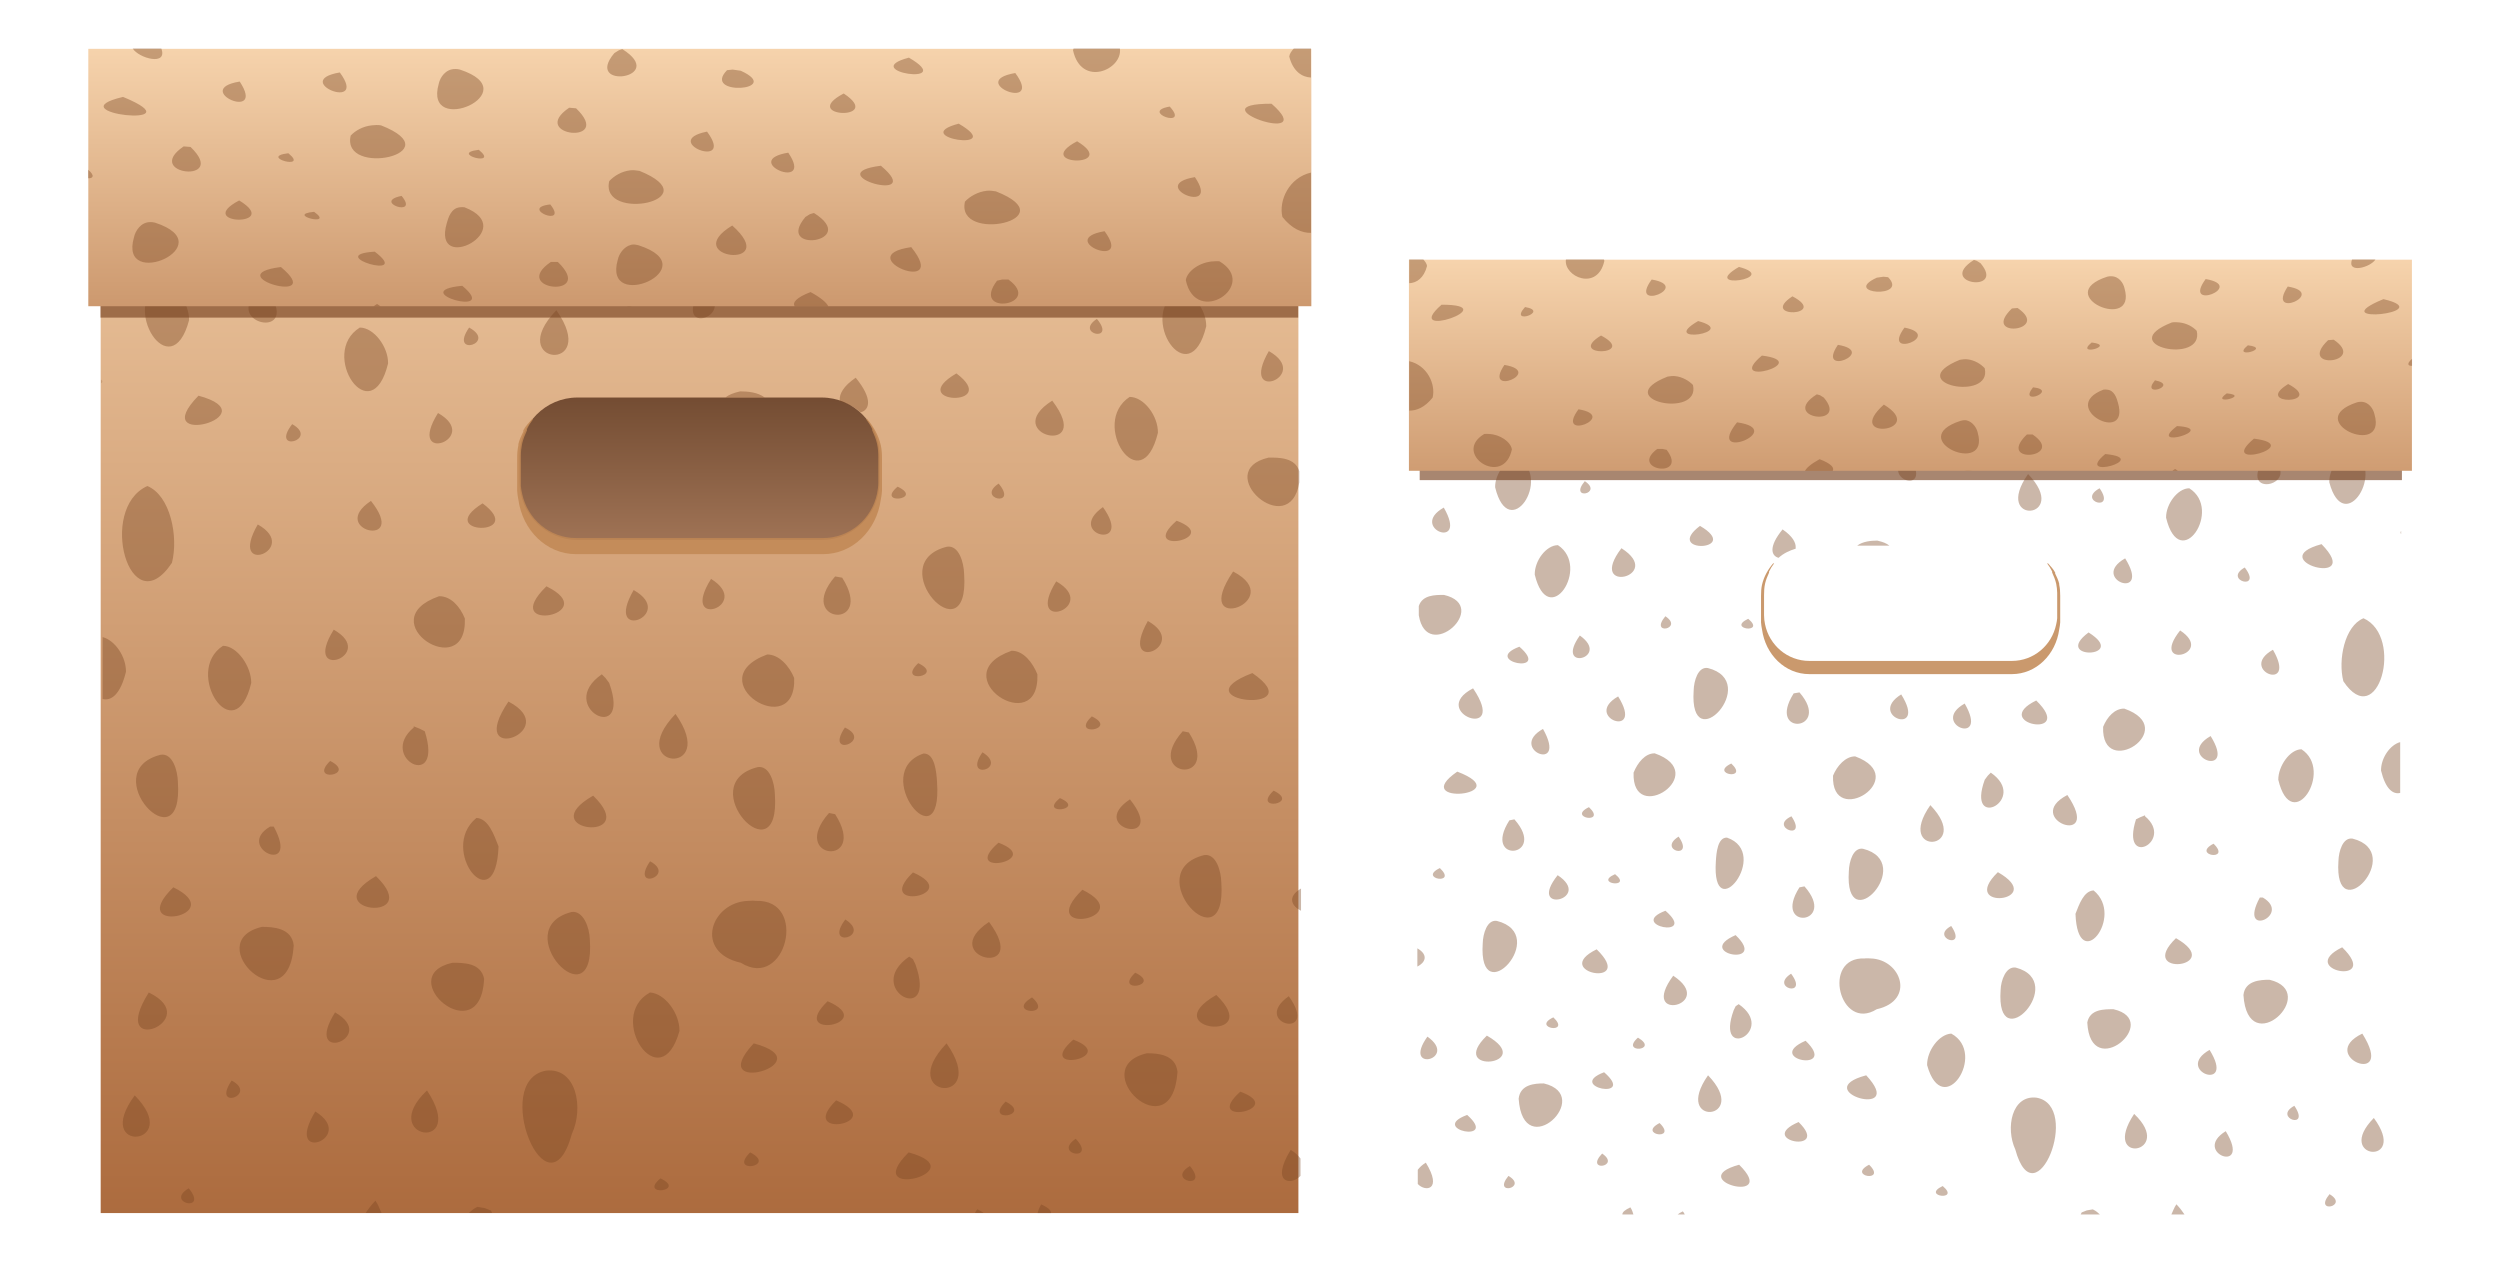
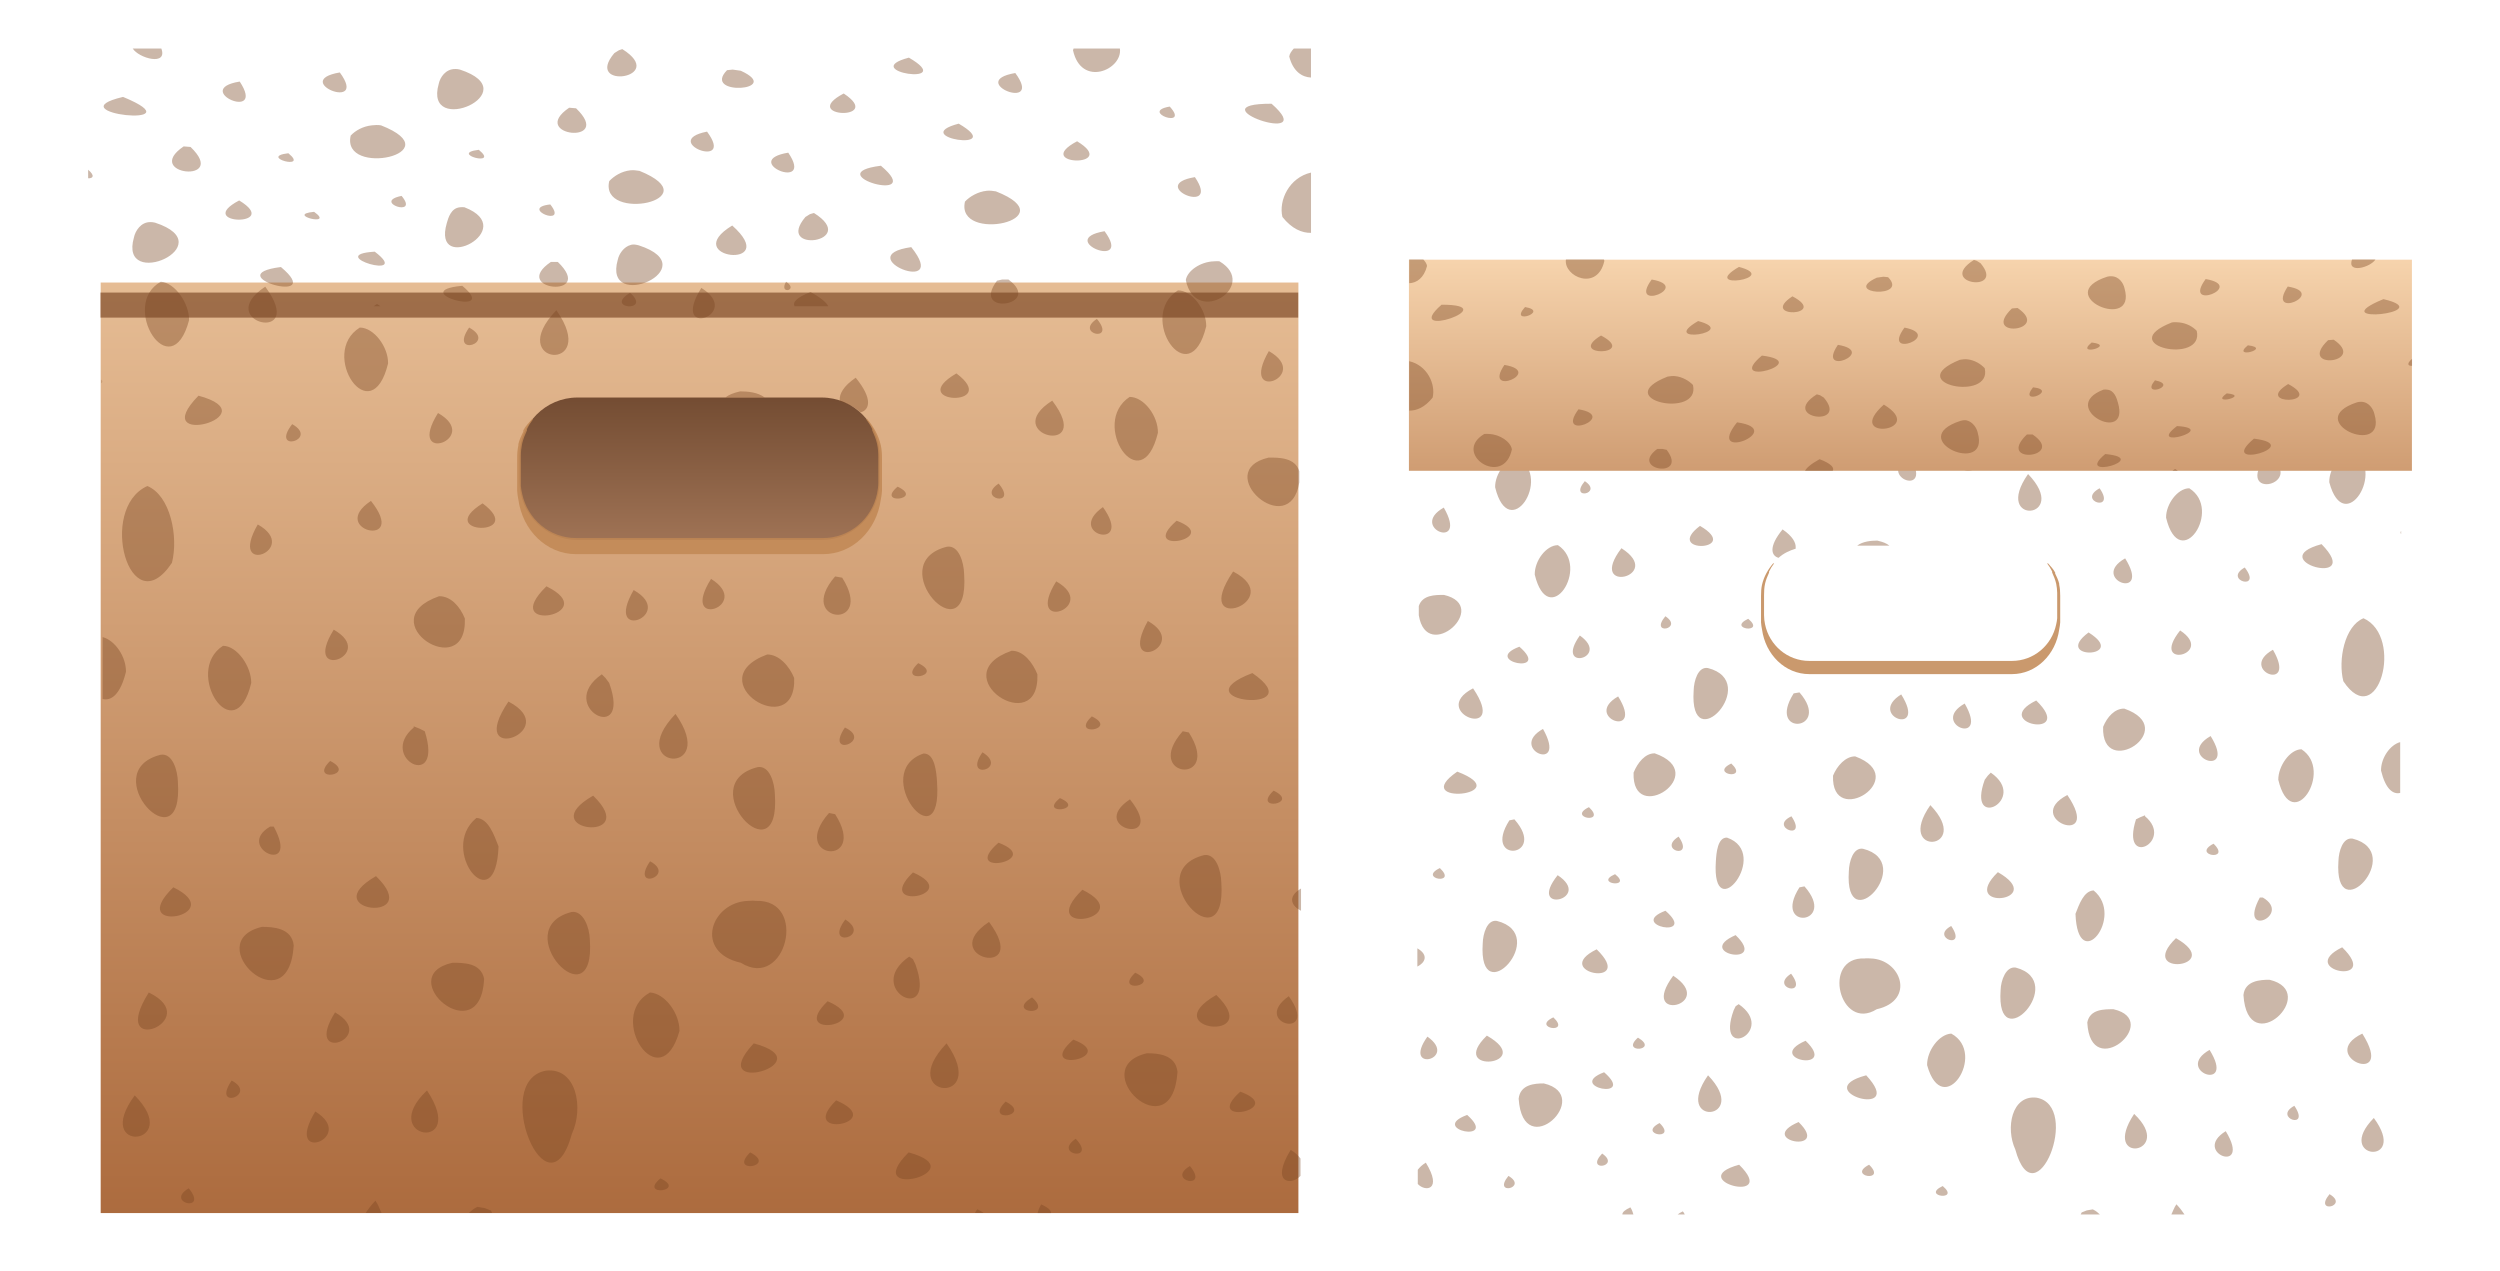
<svg xmlns="http://www.w3.org/2000/svg" xmlns:ns1="http://sodipodi.sourceforge.net/DTD/sodipodi-0.dtd" xmlns:ns2="http://www.inkscape.org/namespaces/inkscape" xmlns:xlink="http://www.w3.org/1999/xlink" id="svg2" ns1:docname="Toolbox.svg" viewBox="0 0 590 300" version="1.1" ns2:version="0.48.4 r9939">
  <defs id="defs4">
    <linearGradient id="linearGradient11192">
      <stop id="stop11194" style="stop-color:#502d16" offset="0" />
      <stop id="stop11196" style="stop-color:#deaa87" offset="1" />
    </linearGradient>
    <linearGradient id="linearGradient8379-8">
      <stop id="stop8381-8" style="stop-color:#a05a2c" offset="0" />
      <stop id="stop8383-2" style="stop-color:#ffe0ba" offset="1" />
    </linearGradient>
    <linearGradient id="linearGradient4334" y2="464.18" xlink:href="#linearGradient11192" gradientUnits="userSpaceOnUse" x2="233.99" y1="452.34" x1="233.99" ns2:collect="always" />
    <linearGradient id="linearGradient4336" y2="-21.862" xlink:href="#linearGradient8379-8" gradientUnits="userSpaceOnUse" x2="238.65" gradientTransform="matrix(.466 0 0 .715 114.49 5.304)" y1="32.483" x1="238.65" ns2:collect="always" />
    <linearGradient id="linearGradient4338" y2="-27.915" xlink:href="#linearGradient8379-8" gradientUnits="userSpaceOnUse" x2="238.65" gradientTransform="matrix(.476 0 0 .195 111.99 448.15)" y1="72.926" x1="238.65" ns2:collect="always" />
    <linearGradient id="linearGradient4344" y2="-27.915" xlink:href="#linearGradient8379-8" gradientUnits="userSpaceOnUse" x2="238.65" gradientTransform="matrix(.476 0 0 .195 111.99 448.15)" y1="78.261" x1="238.65" ns2:collect="always" />
  </defs>
  <ns1:namedview id="base" bordercolor="#666666" ns2:pageshadow="2" ns2:window-y="-8" pagecolor="#ffffff" ns2:window-height="1017" ns2:window-maximized="1" ns2:zoom="0.7" ns2:window-x="-8" showgrid="false" borderopacity="1.0" ns2:current-layer="layer1" ns2:cx="343.09297" ns2:cy="160.85652" ns2:window-width="1920" ns2:pageopacity="0.0" ns2:document-units="px" />
  <g id="layer1" ns2:label="Layer 1" ns2:groupmode="layer" transform="translate(0 -752.36)">
    <g id="g4310" transform="translate(-.811 6.475)">
      <g id="g16187" transform="matrix(9.277 0 0 9.353 -1965.9 -3386.6)">
        <g id="g16189" transform="translate(0 -3.447)">
          <path id="rect16191" style="fill:url(#linearGradient4334)" ns2:connector-curvature="0" d="m224.32 455.04h10.96v4.411h-10.96z" />
          <path id="path16193" style="fill:url(#linearGradient4336)" d="m214.56 0.052v23.479h30.469v-23.479zm12.125 2.901h6.219c0.808 0 1.469 0.661 1.469 1.469v0.656c0 0.808-0.661 1.469-1.469 1.469h-6.219c-0.808 0-1.469-0.661-1.469-1.469v-0.656c0-0.808 0.661-1.469 1.469-1.469z" ns1:nodetypes="cccccsssssssss" ns2:connector-curvature="0" transform="translate(0 452.36)" />
          <path id="path16195" style="opacity:.385;fill:#784421" d="m216.09 0.031c-1.068 0.586 0.256 2.698 0.719 0.969 0.007-0.42-0.357-0.942-0.719-0.969zm15.906 0c-0.203 0.339 0.341 0.22 0 0zm-13.25 0.125c-1.374 0.899 1.107 1.482 0 0zm11.094 0.031c-0.836 1.321 1.089 0.673 0 0zm12.125 0.062c-1.056 0.65 0.29 2.657 0.719 0.906 0.006-0.419-0.36-0.905-0.719-0.906zm-13.938 0.062c-0.69 0.407 0.576 0.502 0 0zm-1.875 0.438c-1.353 1.399 1.137 1.606 0 0zm13.75 0.219c-0.589 0.386 0.515 0.611 0 0zm-18.75 0.219c-1.056 0.65 0.29 2.657 0.719 0.906 0.006-0.419-0.36-0.905-0.719-0.906zm2.781 0c-0.53 0.759 0.731 0.397 0 0zm20.344 0.594c-0.79 1.357 1.119 0.628 0 0zm-10.51 0.672c-0.317 0.214-0.417 0.413-0.406 0.562 0.001 0.01-0.002 0.022 0 0.031 0.204 0.062 0.376 0.143 0.531 0.281 0.218-0.058 0.328-0.325-0.125-0.875zm-2.938 0.344c-0.174 0.04-0.289 0.083-0.375 0.156h1c-0.174-0.133-0.435-0.156-0.625-0.156zm5.5-0.453c-1.339 0.776 1.163 0.87 0 0zm-21.75 0.156v0.094c0.025-0.025 0.027-0.056 0-0.094zm2.469 0.406c-1.358 1.378 1.859 0.5 0 0zm23.688 0.031c-1.029 0.669 0.293 2.649 0.719 0.906 0.007-0.428-0.357-0.905-0.719-0.906zm-1.97 0.094c-1.378 0.871 1.111 1.449 0 0zm-15.625 0.312c-0.845 1.344 1.136 0.644 0 0zm-3.71 0.281c-0.576 0.745 0.702 0.394 0 0zm24.84 0.844c-1.48 0.341 0.532 2.143 0.781 0.625v-0.281c-0.11-0.346-0.51-0.345-0.78-0.344zm-9.438 0.734c-0.572 0.473 0.688 0.322 0 0zm2.57-0.078c-0.589 0.386 0.515 0.611 0 0zm-21.656 0.062c-1.274 0.567-0.444 3.527 0.625 1.938 0.17-0.658-0.038-1.7-0.625-1.938zm5.688 0.375c-1.127 0.74 0.985 1.23 0 0zm2.84 0.062c-1.279 0.793 1.16 0.855 0 0zm15.781 0.094c-0.99 0.696 0.816 1.134 0 0zm1.875 0.344c-1.027 0.887 1.206 0.451 0 0zm-23.375 0.094c-0.79 1.357 1.119 0.628 0 0zm17.531 0.562c-1.691 0.424 0.589 2.855 0.438 0.688-0.007-0.287-0.132-0.735-0.438-0.688zm7.281 0.625c-1.136 1.666 1.433 0.741 0 0zm-10.125 0.125c-1.03 1.18 1.04 1.382 0.18 0.031zm-3.156 0.062c-0.836 1.321 1.089 0.673 0 0zm8.781 0.062c-0.845 1.344 1.136 0.644 0 0zm-12.969 0.125c-1.258 1.217 1.474 0.717 0 0zm2.219 0.094c-0.79 1.357 1.119 0.628 0 0zm-4.95 0.156c-1.785 0.62 0.717 2.229 0.656 0.562-0.123-0.303-0.359-0.567-0.656-0.562zm18.031 0.625c-0.793 1.401 1.118 0.621 0 0zm-20.71 0.219c-0.845 1.344 1.136 0.644 0 0zm-5.88 0.188v1.562c0.22 0.053 0.454-0.115 0.594-0.688 0.005-0.377-0.274-0.79-0.594-0.875zm3.062 0.219c-1.024 0.657 0.3 2.682 0.719 0.938 0.003-0.419-0.359-0.936-0.719-0.938zm20.062 0.125c-1.785 0.62 0.717 2.261 0.656 0.594-0.123-0.303-0.359-0.598-0.656-0.594zm-6.219 0.094c-1.781 0.657 0.751 2.242 0.688 0.594-0.123-0.303-0.39-0.598-0.688-0.594zm3.844 0.219c-0.571 0.536 0.701 0.332 0 0zm8.5 0.25c-1.931 0.732 1.563 1.068 0 0zm-16.55 0.031c-1.199 0.824 0.775 1.832 0.188 0.219l-0.094-0.125zm-2.375 0.688c-1.136 1.666 1.433 0.741 0 0zm4.25 0.312c-1.353 1.399 1.137 1.606 0 0zm10.59 0.062c-0.571 0.536 0.701 0.332 0 0zm-17.25 0.25v0.031c-0.928 0.769 0.773 1.638 0.281 0.094l-0.125-0.062zm10.969 0.031c-0.535 0.792 0.736 0.339 0 0zm8.594 0.094c-1.052 1.18 1.022 1.382 0.156 0.031zm-5.094 0.531c-0.52 0.734 0.684 0.424 0 0zm-1.5 0.031c-1.395 0.474 0.492 2.821 0.344 0.719-0.015-0.245-0.054-0.728-0.344-0.719zm-19.406 0.031c-1.691 0.424 0.589 2.855 0.438 0.688-0.007-0.287-0.132-0.735-0.438-0.688zm4.312 0.156c-0.575 0.557 0.706 0.361 0 0zm10.875 0.156c-1.691 0.424 0.589 2.855 0.438 0.688-0.007-0.287-0.132-0.735-0.438-0.688zm13.125 0.594c-0.571 0.536 0.701 0.332 0 0zm-17.31 0.126c-1.586 0.901 1.268 1.219 0 0zm11.875 0.062c-0.568 0.452 0.684 0.295 0 0zm1.781 0.031c-1.127 0.74 0.985 1.23 0 0zm-7.656 0.344c-1.052 1.18 1.022 1.382 0.156 0.031zm-8.969 0.125c-0.988 0.802 0.494 2.636 0.562 0.719-0.112-0.281-0.254-0.703-0.562-0.719zm-5.25 0.219c-0.923 0.538 0.792 1.285 0.094 0zm18.531 0.406c-1.027 0.887 1.206 0.451 0 0zm5.23 0.313c-1.691 0.424 0.589 2.855 0.438 0.688-0.007-0.287-0.132-0.735-0.438-0.688zm-14.094 0.156c-0.526 0.769 0.688 0.367 0 0zm6.688 0.281c-1.051 1.004 1.329 0.574 0 0zm-13.66 0.094c-1.586 0.901 1.268 1.219 0 0zm-5.156 0.281c-1.258 1.217 1.474 0.717 0 0zm28.688 0.031c-0.369 0.215-0.229 0.449 0 0.562zm-5.562 0.031c-1.258 1.217 1.474 0.717 0 0zm-8.5 0.281c-0.95 0.027-1.395 1.294-0.188 1.562 1.145 0.713 1.728-1.616 0.375-1.562-0.068-0.01-0.124-0.002-0.188 0zm-4.5 0.281c-1.66 0.433 0.63 2.847 0.469 0.688-0.007-0.287-0.163-0.735-0.469-0.688zm6.969 0.188c-0.572 0.755 0.695 0.441 0 0zm3.656 0.062c-1.374 0.899 1.107 1.482 0 0zm-18.5 0.125c-1.598 0.381 0.679 2.522 0.812 0.469-0.047-0.441-0.52-0.471-0.812-0.469zm16.469 0.75c-1.199 0.824 0.744 1.801 0.156 0.188l-0.062-0.125zm-11.625 0.156c-1.539 0.35 0.718 2.28 0.812 0.406-0.083-0.413-0.53-0.406-0.812-0.406zm17.375 0.25c-0.571 0.536 0.701 0.332 0 0zm-25.094 0.5c-1.08 1.698 1.456 0.699 0 0zm12.75 0c-1.133 0.611 0.263 2.707 0.75 0.969 0.005-0.449-0.376-0.95-0.75-0.969zm14.406 0.062c-1.586 0.901 1.268 1.219 0 0zm1.844 0.031c-0.99 0.696 0.816 1.134 0 0zm-6.531 0.031c-0.69 0.407 0.576 0.502 0 0zm-5.2 0.096c-1.051 1.004 1.329 0.574 0 0zm-12.531 0.281c-0.845 1.344 1.136 0.644 0 0zm18.781 0.688c-1.027 0.887 1.206 0.451 0 0zm-8.13 0.094c-1.302 1.387 1.842 0.486 0 0zm4.906 0c-1.353 1.399 1.137 1.606 0 0zm5.094 0.25c-1.593 0.375 0.644 2.498 0.781 0.469-0.05-0.437-0.492-0.47-0.781-0.469zm-15.281 0.438c-1.425 0.244 0.039 3.824 0.656 1.594 0.308-0.662 0.111-1.68-0.656-1.594zm-8 0.25c-0.526 0.769 0.688 0.367 0 0zm4.969 0.25c-1.299 1.22 1.071 1.602 0 0zm20.69 0.031c-1.008 0.893 1.227 0.445 0 0zm-28.125 0.094c-1.11 1.498 1.267 1.276 0 0zm17.844 0.125c-1.032 1.001 1.359 0.577 0 0zm4.312 0.031c-0.575 0.557 0.706 0.361 0 0zm-17.562 0.25c-0.838 1.367 1.088 0.666 0 0zm19.344 0.688c-0.601 0.409 0.559 0.587 0 0zm5.469 0.281c-0.529 0.855 0.021 0.903 0.25 0.656v-0.438c-0.057-0.072-0.126-0.144-0.25-0.219zm-13.75 0.063c-0.575 0.557 0.706 0.361 0 0zm4.031 0c-1.279 1.255 1.751 0.475 0 0zm7.156 0.344c-0.63 0.369 0.52 0.627 0 0zm-13.47 0.312c-0.572 0.473 0.688 0.322 0 0zm-12 0.25c-0.63 0.369 0.52 0.627 0 0zm4.75 0.312c-0.104 0.107-0.188 0.219-0.25 0.312h0.406c-0.046-0.09-0.081-0.206-0.156-0.312zm16.938 0.094c-0.061 0.091-0.074 0.159-0.094 0.219h0.344c-0.003-0.074-0.08-0.14-0.25-0.219zm-14.344 0.062c-0.102 0.046-0.165 0.107-0.219 0.156h0.594c-0.01-0.025-0.019-0.035-0.031-0.062l-0.156-0.062zm12.719 0.062c-0.042 0.04-0.039 0.061-0.062 0.094h0.219c-0.035-0.031-0.089-0.059-0.156-0.094z" ns1:nodetypes="cccccccccccccccccccccccccccccccccccccccccccccccccccccccccccccccccccccccccccccccccccccccccccccccccccccccccccccccccccccccccccccccccccccccccccccccccccccccccccccccccccccccccccccccccccccccccccccccccccccccccccccccccccccccccccccccccccccccccccccccccccccccccccccccccccccccccccccccccccccc" ns2:connector-curvature="0" transform="translate(0 452.36)" />
          <path id="path16197" style="opacity:.854;fill:#c18854" ns2:connector-curvature="0" d="m225.53 3.5c-0.08 0.089-0.163 0.175-0.219 0.281-0.004 0.007 0.004 0.024 0 0.031-0.05 0.099-0.098 0.202-0.125 0.312-0.003 0.01 0.002 0.021 0 0.031-0.025 0.111-0.031 0.224-0.031 0.344-0.001 0.021 0 0.041 0 0.062v0.656 0.094c0.004 0.073 0.017 0.149 0.031 0.219 0.106 0.773 0.712 1.375 1.469 1.375h6.281c0.757 0 1.363-0.602 1.469-1.375 0.014-0.07 0.027-0.146 0.031-0.219v-0.094-0.656c0-0.021 0.001-0.042 0-0.062 0-0.12-0.006-0.233-0.031-0.344-0.059-0.252-0.185-0.47-0.344-0.656-0.005-0.006-0.026 0.006-0.031 0 0.062 0.081 0.111 0.156 0.156 0.25 0.004 0.009-0.004 0.023 0 0.031 0.048 0.104 0.1 0.228 0.125 0.344s0.031 0.222 0.031 0.344v0.625c0 0.098-0.012 0.189-0.031 0.281-0.134 0.644-0.696 1.125-1.375 1.125h-6.281c-0.679 0-1.241-0.481-1.375-1.125-0.013-0.062-0.027-0.123-0.031-0.188v-0.094-0.625c0-0.022-0.001-0.041 0-0.062 0-0.095 0.014-0.19 0.031-0.281 0.025-0.115 0.077-0.24 0.125-0.344 0.004-0.009-0.004-0.023 0-0.031 0.046-0.094 0.094-0.169 0.156-0.25-0.005 0.006-0.026-0.006-0.031 0z" transform="translate(0 452.36)" />
        </g>
        <g id="g16199" transform="matrix(1 0 0 .764 0 103.37)">
          <g id="g16201" transform="translate(-.005)">
            <path id="path16203" d="m214.56 452.68v0.827h30.469v-0.827h-30.469z" style="opacity:.644;fill:#784421" ns2:connector-curvature="0" />
-             <path id="path16205" style="fill:url(#linearGradient4338)" ns2:connector-curvature="0" d="m214.25 444.63h31.113v8.501h-31.113z" />
            <path id="path16207" d="m215.38 444.62c0.156 0.324 0.895 0.586 0.728 0h-0.728zm23.935 0c-0.005 0.019-0.012 0.037-0.015 0.056 0.209 1.243 1.27 0.642 1.193-0.056h-1.179zm5.602 0c-0.058 0.086-0.106 0.167-0.116 0.263 0.095 0.489 0.324 0.683 0.553 0.695v-0.958h-0.437zm-17.082 0.019-0.087 0.038-0.116 0.094c-0.8 1.226 1.388 0.838 0.204-0.131zm7.29 0.282c-1.327 0.455 1.274 0.962 0 0zm-11.538 0.376c-0.249-0.005-0.389 0.278-0.422 0.488-0.397 1.792 2.29 0.275 0.538-0.47-0.04-0.014-0.081-0.018-0.116-0.019zm7.057 0.019-0.145 0.019c-0.657 0.871 1.462 0.678 0.349 0.019l-0.204-0.038zm-9.996 0.094c-1.278 0.283 0.751 1.326 0 0zm17.184 0.019c-1.277 0.283 0.751 1.326 0 0zm-19.73 0.282c-1.256 0.267 0.69 1.363 0 0zm15.365 0.394c-1.169 0.798 1.065 0.915 0 0zm-18.333 0.113c-1.777 0.542 1.972 1.059 0 0zm29.217 0.225c-2.03-0.005 1.293 1.472 0 0zm-2.59 0.094c-0.789 0.172 0.532 0.76 0 0zm-15.278 0.038c-1.067 0.94 1.165 1.254 0.175 0.019l-0.175-0.019zm9.909 0.526c-1.327 0.455 1.274 0.962 0 0zm-14.929 0.056c-0.224 0.031-0.415 0.168-0.538 0.338-0.247 1.391 2.601 0.593 0.771-0.338-0.079-0.018-0.158-0.01-0.233 0zm8.527 0.207c-1.231 0.318 0.744 1.305 0 0zm9.414 0.319c-1.181 0.811 1.117 0.882 0 0zm-22.728 0.169c-1.067 0.941 1.165 1.254 0.175 0.019l-0.175-0.019zm7.508 0.113c-0.782 0.119 0.548 0.582 0 0zm7.872 0.094c-1.258 0.273 0.692 1.324 0 0zm-12.717 0.019c-0.782 0.119 0.548 0.582 0 0zm15.074 0.413c-1.645 0.267 1.205 1.314 0 0zm-20.167 0.132v0.282c0.116 0.008 0.187-0.074 0-0.282zm13.794 0.019c-0.224 0.031-0.415 0.187-0.538 0.357-0.247 1.375 2.592 0.624 0.771-0.338-0.079-0.018-0.158-0.029-0.233-0.019zm17.315 0.075c-0.555 0.164-0.828 0.917-0.728 1.465 0.241 0.396 0.501 0.532 0.728 0.526v-1.991zm-2.954 0.15c-1.258 0.273 0.692 1.324 0 0zm-5.296 0.451c-0.224 0.031-0.43 0.187-0.553 0.357-0.247 1.391 2.615 0.593 0.786-0.338-0.079-0.018-0.158-0.029-0.233-0.019zm-14.885 0.169c-0.773 0.201 0.473 0.738 0 0zm-4.132 0.15c-1.181 0.811 1.117 0.882 0 0zm7.915 0.132c-0.819 0.117 0.483 0.791 0 0zm-2.299 0.094c-0.225 0.026-0.297 0.348-0.335 0.526-0.387 1.738 1.882 0.193 0.451-0.526-0.038-0.009-0.084-0.004-0.116 0zm-3.71 0.15c-0.76 0.092 0.554 0.511 0 0zm12.717 0.038-0.102 0.038-0.116 0.094c-0.8 1.225 1.403 0.838 0.218-0.131zm-16.878 0.301c-0.249-0.005-0.389 0.297-0.422 0.507-0.397 1.792 2.29 0.257 0.538-0.488-0.04-0.014-0.081-0.018-0.116-0.019zm14.798 0.113c-1.384 1.093 1.286 1.489 0 0zm9.472 0.188c-1.278 0.283 0.751 1.326 0 0zm-12.048 0.451c-0.188 0.062-0.306 0.308-0.335 0.488-0.397 1.792 2.29 0.275 0.538-0.47-0.08-0.028-0.141-0.04-0.204-0.019zm7.13 0.075c-1.604 0.296 1.026 1.665 0 0zm-13.648 0.15c-1.331 0.104 0.995 0.983 0 0zm21.345 0.319c-0.339 0.014-0.675 0.311-0.713 0.62 0.255 1.567 1.875 0.169 0.858-0.62-0.048-0.01-0.097-0.002-0.145 0zm-16.864 0.019c-1.067 0.941 1.165 1.236 0.175 0h-0.175zm-6.868 0.169c-1.645 0.267 1.205 1.314 0 0zm18.348 0.413-0.131 0.038c-0.691 1.189 1.194 0.823 0.291-0.038h-0.16zm-13.735 0.207c-1.476 0.179 1.008 1.087 0 0zm8.861 0.207c-0.37 0.184-0.462 0.347-0.407 0.47h0.858c-0.04-0.111-0.17-0.27-0.451-0.47zm-11.029 0.394c-0.036 0.027-0.057 0.05-0.087 0.075h0.175c-0.03-0.026-0.052-0.047-0.087-0.075z" style="opacity:.385;fill:#784421" ns2:connector-curvature="0" />
          </g>
        </g>
      </g>
      <g id="g16209" transform="matrix(-7.608 0 0 7.671 2200 -2591.6)">
        <g id="g16211" transform="translate(0 -3.447)">
-           <path id="rect16213" style="fill:url(#linearGradient4334)" ns2:connector-curvature="0" d="m224.32 455.04h10.96v4.411h-10.96z" />
+           <path id="rect16213" style="fill:url(#linearGradient4334)" ns2:connector-curvature="0" d="m224.32 455.04v4.411h-10.96z" />
          <path id="path16215" style="fill:url(#linearGradient4336)" d="m214.56 0.052v23.479h30.469v-23.479zm12.125 2.901h6.219c0.808 0 1.469 0.661 1.469 1.469v0.656c0 0.808-0.661 1.469-1.469 1.469h-6.219c-0.808 0-1.469-0.661-1.469-1.469v-0.656c0-0.808 0.661-1.469 1.469-1.469z" ns1:nodetypes="cccccsssssssss" transform="translate(0 452.36)" ns2:connector-curvature="0" />
          <path id="path16217" style="opacity:.385;fill:#784421" d="m216.09 0.031c-1.068 0.586 0.256 2.698 0.719 0.969 0.007-0.42-0.357-0.942-0.719-0.969zm15.906 0c-0.203 0.339 0.341 0.22 0 0zm-13.25 0.125c-1.374 0.899 1.107 1.482 0 0zm11.094 0.031c-0.836 1.321 1.089 0.673 0 0zm12.125 0.062c-1.056 0.65 0.29 2.657 0.719 0.906 0.006-0.419-0.36-0.905-0.719-0.906zm-13.938 0.062c-0.69 0.407 0.576 0.502 0 0zm-1.875 0.438c-1.353 1.399 1.137 1.606 0 0zm13.75 0.219c-0.589 0.386 0.515 0.611 0 0zm-18.75 0.219c-1.056 0.65 0.29 2.657 0.719 0.906 0.006-0.419-0.36-0.905-0.719-0.906zm2.781 0c-0.53 0.759 0.731 0.397 0 0zm20.344 0.594c-0.79 1.357 1.119 0.628 0 0zm-10.51 0.672c-0.317 0.214-0.417 0.413-0.406 0.562 0.001 0.01-0.002 0.022 0 0.031 0.204 0.062 0.376 0.143 0.531 0.281 0.218-0.058 0.328-0.325-0.125-0.875zm-2.938 0.344c-0.174 0.04-0.289 0.083-0.375 0.156h1c-0.174-0.133-0.435-0.156-0.625-0.156zm5.5-0.453c-1.339 0.776 1.163 0.87 0 0zm-21.75 0.156v0.094c0.025-0.025 0.027-0.056 0-0.094zm2.469 0.406c-1.358 1.378 1.859 0.5 0 0zm23.688 0.031c-1.029 0.669 0.293 2.649 0.719 0.906 0.007-0.428-0.357-0.905-0.719-0.906zm-1.97 0.094c-1.378 0.871 1.111 1.449 0 0zm-15.625 0.312c-0.845 1.344 1.136 0.644 0 0zm-3.71 0.281c-0.576 0.745 0.702 0.394 0 0zm24.84 0.844c-1.48 0.341 0.532 2.143 0.781 0.625v-0.281c-0.11-0.346-0.51-0.345-0.78-0.344zm-9.438 0.734c-0.572 0.473 0.688 0.322 0 0zm2.57-0.078c-0.589 0.386 0.515 0.611 0 0zm-21.656 0.062c-1.274 0.567-0.444 3.527 0.625 1.938 0.17-0.658-0.038-1.7-0.625-1.938zm5.688 0.375c-1.127 0.74 0.985 1.23 0 0zm2.84 0.062c-1.279 0.793 1.16 0.855 0 0zm15.781 0.094c-0.99 0.696 0.816 1.134 0 0zm1.875 0.344c-1.027 0.887 1.206 0.451 0 0zm-23.375 0.094c-0.79 1.357 1.119 0.628 0 0zm17.531 0.562c-1.691 0.424 0.589 2.855 0.438 0.688-0.007-0.287-0.132-0.735-0.438-0.688zm7.281 0.625c-1.136 1.666 1.433 0.741 0 0zm-10.125 0.125c-1.03 1.18 1.04 1.382 0.18 0.031zm-3.156 0.062c-0.836 1.321 1.089 0.673 0 0zm8.781 0.062c-0.845 1.344 1.136 0.644 0 0zm-12.969 0.125c-1.258 1.217 1.474 0.717 0 0zm2.219 0.094c-0.79 1.357 1.119 0.628 0 0zm-4.95 0.156c-1.785 0.62 0.717 2.229 0.656 0.562-0.123-0.303-0.359-0.567-0.656-0.562zm18.031 0.625c-0.793 1.401 1.118 0.621 0 0zm-20.71 0.219c-0.845 1.344 1.136 0.644 0 0zm-5.88 0.188v1.562c0.22 0.053 0.454-0.115 0.594-0.688 0.005-0.377-0.274-0.79-0.594-0.875zm3.062 0.219c-1.024 0.657 0.3 2.682 0.719 0.938 0.003-0.419-0.359-0.936-0.719-0.938zm20.062 0.125c-1.785 0.62 0.717 2.261 0.656 0.594-0.123-0.303-0.359-0.598-0.656-0.594zm-6.219 0.094c-1.781 0.657 0.751 2.242 0.688 0.594-0.123-0.303-0.39-0.598-0.688-0.594zm3.844 0.219c-0.571 0.536 0.701 0.332 0 0zm8.5 0.25c-1.931 0.732 1.563 1.068 0 0zm-16.55 0.031c-1.199 0.824 0.775 1.832 0.188 0.219l-0.094-0.125zm-2.375 0.688c-1.136 1.666 1.433 0.741 0 0zm4.25 0.312c-1.353 1.399 1.137 1.606 0 0zm10.59 0.062c-0.571 0.536 0.701 0.332 0 0zm-17.25 0.25v0.031c-0.928 0.769 0.773 1.638 0.281 0.094l-0.125-0.062zm10.969 0.031c-0.535 0.792 0.736 0.339 0 0zm8.594 0.094c-1.052 1.18 1.022 1.382 0.156 0.031zm-5.094 0.531c-0.52 0.734 0.684 0.424 0 0zm-1.5 0.031c-1.395 0.474 0.492 2.821 0.344 0.719-0.015-0.245-0.054-0.728-0.344-0.719zm-19.406 0.031c-1.691 0.424 0.589 2.855 0.438 0.688-0.007-0.287-0.132-0.735-0.438-0.688zm4.312 0.156c-0.575 0.557 0.706 0.361 0 0zm10.875 0.156c-1.691 0.424 0.589 2.855 0.438 0.688-0.007-0.287-0.132-0.735-0.438-0.688zm13.125 0.594c-0.571 0.536 0.701 0.332 0 0zm-17.31 0.126c-1.586 0.901 1.268 1.219 0 0zm11.875 0.062c-0.568 0.452 0.684 0.295 0 0zm1.781 0.031c-1.127 0.74 0.985 1.23 0 0zm-7.656 0.344c-1.052 1.18 1.022 1.382 0.156 0.031zm-8.969 0.125c-0.988 0.802 0.494 2.636 0.562 0.719-0.112-0.281-0.254-0.703-0.562-0.719zm-5.25 0.219c-0.923 0.538 0.792 1.285 0.094 0zm18.531 0.406c-1.027 0.887 1.206 0.451 0 0zm5.23 0.313c-1.691 0.424 0.589 2.855 0.438 0.688-0.007-0.287-0.132-0.735-0.438-0.688zm-14.094 0.156c-0.526 0.769 0.688 0.367 0 0zm6.688 0.281c-1.051 1.004 1.329 0.574 0 0zm-13.66 0.094c-1.586 0.901 1.268 1.219 0 0zm-5.156 0.281c-1.258 1.217 1.474 0.717 0 0zm28.688 0.031c-0.369 0.215-0.229 0.449 0 0.562zm-5.562 0.031c-1.258 1.217 1.474 0.717 0 0zm-8.5 0.281c-0.95 0.027-1.395 1.294-0.188 1.562 1.145 0.713 1.728-1.616 0.375-1.562-0.068-0.01-0.124-0.002-0.188 0zm-4.5 0.281c-1.66 0.433 0.63 2.847 0.469 0.688-0.007-0.287-0.163-0.735-0.469-0.688zm6.969 0.188c-0.572 0.755 0.695 0.441 0 0zm3.656 0.062c-1.374 0.899 1.107 1.482 0 0zm-18.5 0.125c-1.598 0.381 0.679 2.522 0.812 0.469-0.047-0.441-0.52-0.471-0.812-0.469zm16.469 0.75c-1.199 0.824 0.744 1.801 0.156 0.188l-0.062-0.125zm-11.625 0.156c-1.539 0.35 0.718 2.28 0.812 0.406-0.083-0.413-0.53-0.406-0.812-0.406zm17.375 0.25c-0.571 0.536 0.701 0.332 0 0zm-25.094 0.5c-1.08 1.698 1.456 0.699 0 0zm12.75 0c-1.133 0.611 0.263 2.707 0.75 0.969 0.005-0.449-0.376-0.95-0.75-0.969zm14.406 0.062c-1.586 0.901 1.268 1.219 0 0zm1.844 0.031c-0.99 0.696 0.816 1.134 0 0zm-6.531 0.031c-0.69 0.407 0.576 0.502 0 0zm-5.2 0.096c-1.051 1.004 1.329 0.574 0 0zm-12.531 0.281c-0.845 1.344 1.136 0.644 0 0zm18.781 0.688c-1.027 0.887 1.206 0.451 0 0zm-8.13 0.094c-1.302 1.387 1.842 0.486 0 0zm4.906 0c-1.353 1.399 1.137 1.606 0 0zm5.094 0.25c-1.593 0.375 0.644 2.498 0.781 0.469-0.05-0.437-0.492-0.47-0.781-0.469zm-15.281 0.438c-1.425 0.244 0.039 3.824 0.656 1.594 0.308-0.662 0.111-1.68-0.656-1.594zm-8 0.25c-0.526 0.769 0.688 0.367 0 0zm4.969 0.25c-1.299 1.22 1.071 1.602 0 0zm20.69 0.031c-1.008 0.893 1.227 0.445 0 0zm-28.125 0.094c-1.11 1.498 1.267 1.276 0 0zm17.844 0.125c-1.032 1.001 1.359 0.577 0 0zm4.312 0.031c-0.575 0.557 0.706 0.361 0 0zm-17.562 0.25c-0.838 1.367 1.088 0.666 0 0zm19.344 0.688c-0.601 0.409 0.559 0.587 0 0zm5.469 0.281c-0.529 0.855 0.021 0.903 0.25 0.656v-0.438c-0.057-0.072-0.126-0.144-0.25-0.219zm-13.75 0.063c-0.575 0.557 0.706 0.361 0 0zm4.031 0c-1.279 1.255 1.751 0.475 0 0zm7.156 0.344c-0.63 0.369 0.52 0.627 0 0zm-13.47 0.312c-0.572 0.473 0.688 0.322 0 0zm-12 0.25c-0.63 0.369 0.52 0.627 0 0zm4.75 0.312c-0.104 0.107-0.188 0.219-0.25 0.312h0.406c-0.046-0.09-0.081-0.206-0.156-0.312zm16.938 0.094c-0.061 0.091-0.074 0.159-0.094 0.219h0.344c-0.003-0.074-0.08-0.14-0.25-0.219zm-14.344 0.062c-0.102 0.046-0.165 0.107-0.219 0.156h0.594c-0.01-0.025-0.019-0.035-0.031-0.062l-0.156-0.062zm12.719 0.062c-0.042 0.04-0.039 0.061-0.062 0.094h0.219c-0.035-0.031-0.089-0.059-0.156-0.094z" ns1:nodetypes="cccccccccccccccccccccccccccccccccccccccccccccccccccccccccccccccccccccccccccccccccccccccccccccccccccccccccccccccccccccccccccccccccccccccccccccccccccccccccccccccccccccccccccccccccccccccccccccccccccccccccccccccccccccccccccccccccccccccccccccccccccccccccccccccccccccccccccccccccccccc" transform="translate(0 452.36)" ns2:connector-curvature="0" />
          <path id="path16219" d="m225.53 3.5c-0.08 0.089-0.163 0.175-0.219 0.281-0.004 0.007 0.004 0.024 0 0.031-0.05 0.099-0.098 0.202-0.125 0.312-0.003 0.01 0.002 0.021 0 0.031-0.025 0.111-0.031 0.224-0.031 0.344-0.001 0.021 0 0.041 0 0.062v0.656 0.094c0.004 0.073 0.017 0.149 0.031 0.219 0.106 0.773 0.712 1.375 1.469 1.375h6.281c0.757 0 1.363-0.602 1.469-1.375 0.014-0.07 0.027-0.146 0.031-0.219v-0.094-0.656c0-0.021 0.001-0.042 0-0.062 0-0.12-0.006-0.233-0.031-0.344-0.059-0.252-0.185-0.47-0.344-0.656-0.005-0.006-0.026 0.006-0.031 0 0.062 0.081 0.111 0.156 0.156 0.25 0.004 0.009-0.004 0.023 0 0.031 0.048 0.104 0.1 0.228 0.125 0.344s0.031 0.222 0.031 0.344v0.625c0 0.098-0.012 0.189-0.031 0.281-0.134 0.644-0.696 1.125-1.375 1.125h-6.281c-0.679 0-1.241-0.481-1.375-1.125-0.013-0.062-0.027-0.123-0.031-0.188v-0.094-0.625c0-0.022-0.001-0.041 0-0.062 0-0.095 0.014-0.19 0.031-0.281 0.025-0.115 0.077-0.24 0.125-0.344 0.004-0.009-0.004-0.023 0-0.031 0.046-0.094 0.094-0.169 0.156-0.25-0.005 0.006-0.026-0.006-0.031 0z" style="opacity:.854;fill:#c18854" transform="translate(0 452.36)" ns2:connector-curvature="0" />
        </g>
        <g id="g16221" transform="matrix(1 0 0 .764 0 103.37)">
          <g id="g16223" transform="translate(-.005)">
-             <path id="path16225" style="opacity:.644;fill:#784421" ns2:connector-curvature="0" d="m214.56 452.68v0.827h30.469v-0.827h-30.469z" />
            <path id="path16227" d="m214.25 444.63h31.113v8.501h-31.113z" style="fill:url(#linearGradient4344)" ns2:connector-curvature="0" />
            <path id="path16229" style="opacity:.385;fill:#784421" ns2:connector-curvature="0" d="m215.38 444.62c0.156 0.324 0.895 0.586 0.728 0h-0.728zm23.935 0c-0.005 0.019-0.012 0.037-0.015 0.056 0.209 1.243 1.27 0.642 1.193-0.056h-1.179zm5.602 0c-0.058 0.086-0.106 0.167-0.116 0.263 0.095 0.489 0.324 0.683 0.553 0.695v-0.958h-0.437zm-17.082 0.019-0.087 0.038-0.116 0.094c-0.8 1.226 1.388 0.838 0.204-0.131zm7.29 0.282c-1.327 0.455 1.274 0.962 0 0zm-11.538 0.376c-0.249-0.005-0.389 0.278-0.422 0.488-0.397 1.792 2.29 0.275 0.538-0.47-0.04-0.014-0.081-0.018-0.116-0.019zm7.057 0.019-0.145 0.019c-0.657 0.871 1.462 0.678 0.349 0.019l-0.204-0.038zm-9.996 0.094c-1.278 0.283 0.751 1.326 0 0zm17.184 0.019c-1.277 0.283 0.751 1.326 0 0zm-19.73 0.282c-1.256 0.267 0.69 1.363 0 0zm15.365 0.394c-1.169 0.798 1.065 0.915 0 0zm-18.333 0.113c-1.777 0.542 1.972 1.059 0 0zm29.217 0.225c-2.03-0.005 1.293 1.472 0 0zm-2.59 0.094c-0.789 0.172 0.532 0.76 0 0zm-15.278 0.038c-1.067 0.94 1.165 1.254 0.175 0.019l-0.175-0.019zm9.909 0.526c-1.327 0.455 1.274 0.962 0 0zm-14.929 0.056c-0.224 0.031-0.415 0.168-0.538 0.338-0.247 1.391 2.601 0.593 0.771-0.338-0.079-0.018-0.158-0.01-0.233 0zm8.527 0.207c-1.231 0.318 0.744 1.305 0 0zm9.414 0.319c-1.181 0.811 1.117 0.882 0 0zm-22.728 0.169c-1.067 0.941 1.165 1.254 0.175 0.019l-0.175-0.019zm7.508 0.113c-0.782 0.119 0.548 0.582 0 0zm7.872 0.094c-1.258 0.273 0.692 1.324 0 0zm-12.717 0.019c-0.782 0.119 0.548 0.582 0 0zm15.074 0.413c-1.645 0.267 1.205 1.314 0 0zm-20.167 0.132v0.282c0.116 0.008 0.187-0.074 0-0.282zm13.794 0.019c-0.224 0.031-0.415 0.187-0.538 0.357-0.247 1.375 2.592 0.624 0.771-0.338-0.079-0.018-0.158-0.029-0.233-0.019zm17.315 0.075c-0.555 0.164-0.828 0.917-0.728 1.465 0.241 0.396 0.501 0.532 0.728 0.526v-1.991zm-2.954 0.15c-1.258 0.273 0.692 1.324 0 0zm-5.296 0.451c-0.224 0.031-0.43 0.187-0.553 0.357-0.247 1.391 2.615 0.593 0.786-0.338-0.079-0.018-0.158-0.029-0.233-0.019zm-14.885 0.169c-0.773 0.201 0.473 0.738 0 0zm-4.132 0.15c-1.181 0.811 1.117 0.882 0 0zm7.915 0.132c-0.819 0.117 0.483 0.791 0 0zm-2.299 0.094c-0.225 0.026-0.297 0.348-0.335 0.526-0.387 1.738 1.882 0.193 0.451-0.526-0.038-0.009-0.084-0.004-0.116 0zm-3.71 0.15c-0.76 0.092 0.554 0.511 0 0zm12.717 0.038-0.102 0.038-0.116 0.094c-0.8 1.225 1.403 0.838 0.218-0.131zm-16.878 0.301c-0.249-0.005-0.389 0.297-0.422 0.507-0.397 1.792 2.29 0.257 0.538-0.488-0.04-0.014-0.081-0.018-0.116-0.019zm14.798 0.113c-1.384 1.093 1.286 1.489 0 0zm9.472 0.188c-1.278 0.283 0.751 1.326 0 0zm-12.048 0.451c-0.188 0.062-0.306 0.308-0.335 0.488-0.397 1.792 2.29 0.275 0.538-0.47-0.08-0.028-0.141-0.04-0.204-0.019zm7.13 0.075c-1.604 0.296 1.026 1.665 0 0zm-13.648 0.15c-1.331 0.104 0.995 0.983 0 0zm21.345 0.319c-0.339 0.014-0.675 0.311-0.713 0.62 0.255 1.567 1.875 0.169 0.858-0.62-0.048-0.01-0.097-0.002-0.145 0zm-16.864 0.019c-1.067 0.941 1.165 1.236 0.175 0h-0.175zm-6.868 0.169c-1.645 0.267 1.205 1.314 0 0zm18.348 0.413-0.131 0.038c-0.691 1.189 1.194 0.823 0.291-0.038h-0.16zm-13.735 0.207c-1.476 0.179 1.008 1.087 0 0zm8.861 0.207c-0.37 0.184-0.462 0.347-0.407 0.47h0.858c-0.04-0.111-0.17-0.27-0.451-0.47zm-11.029 0.394c-0.036 0.027-0.057 0.05-0.087 0.075h0.175c-0.03-0.026-0.052-0.047-0.087-0.075z" />
          </g>
        </g>
      </g>
    </g>
  </g>
</svg>